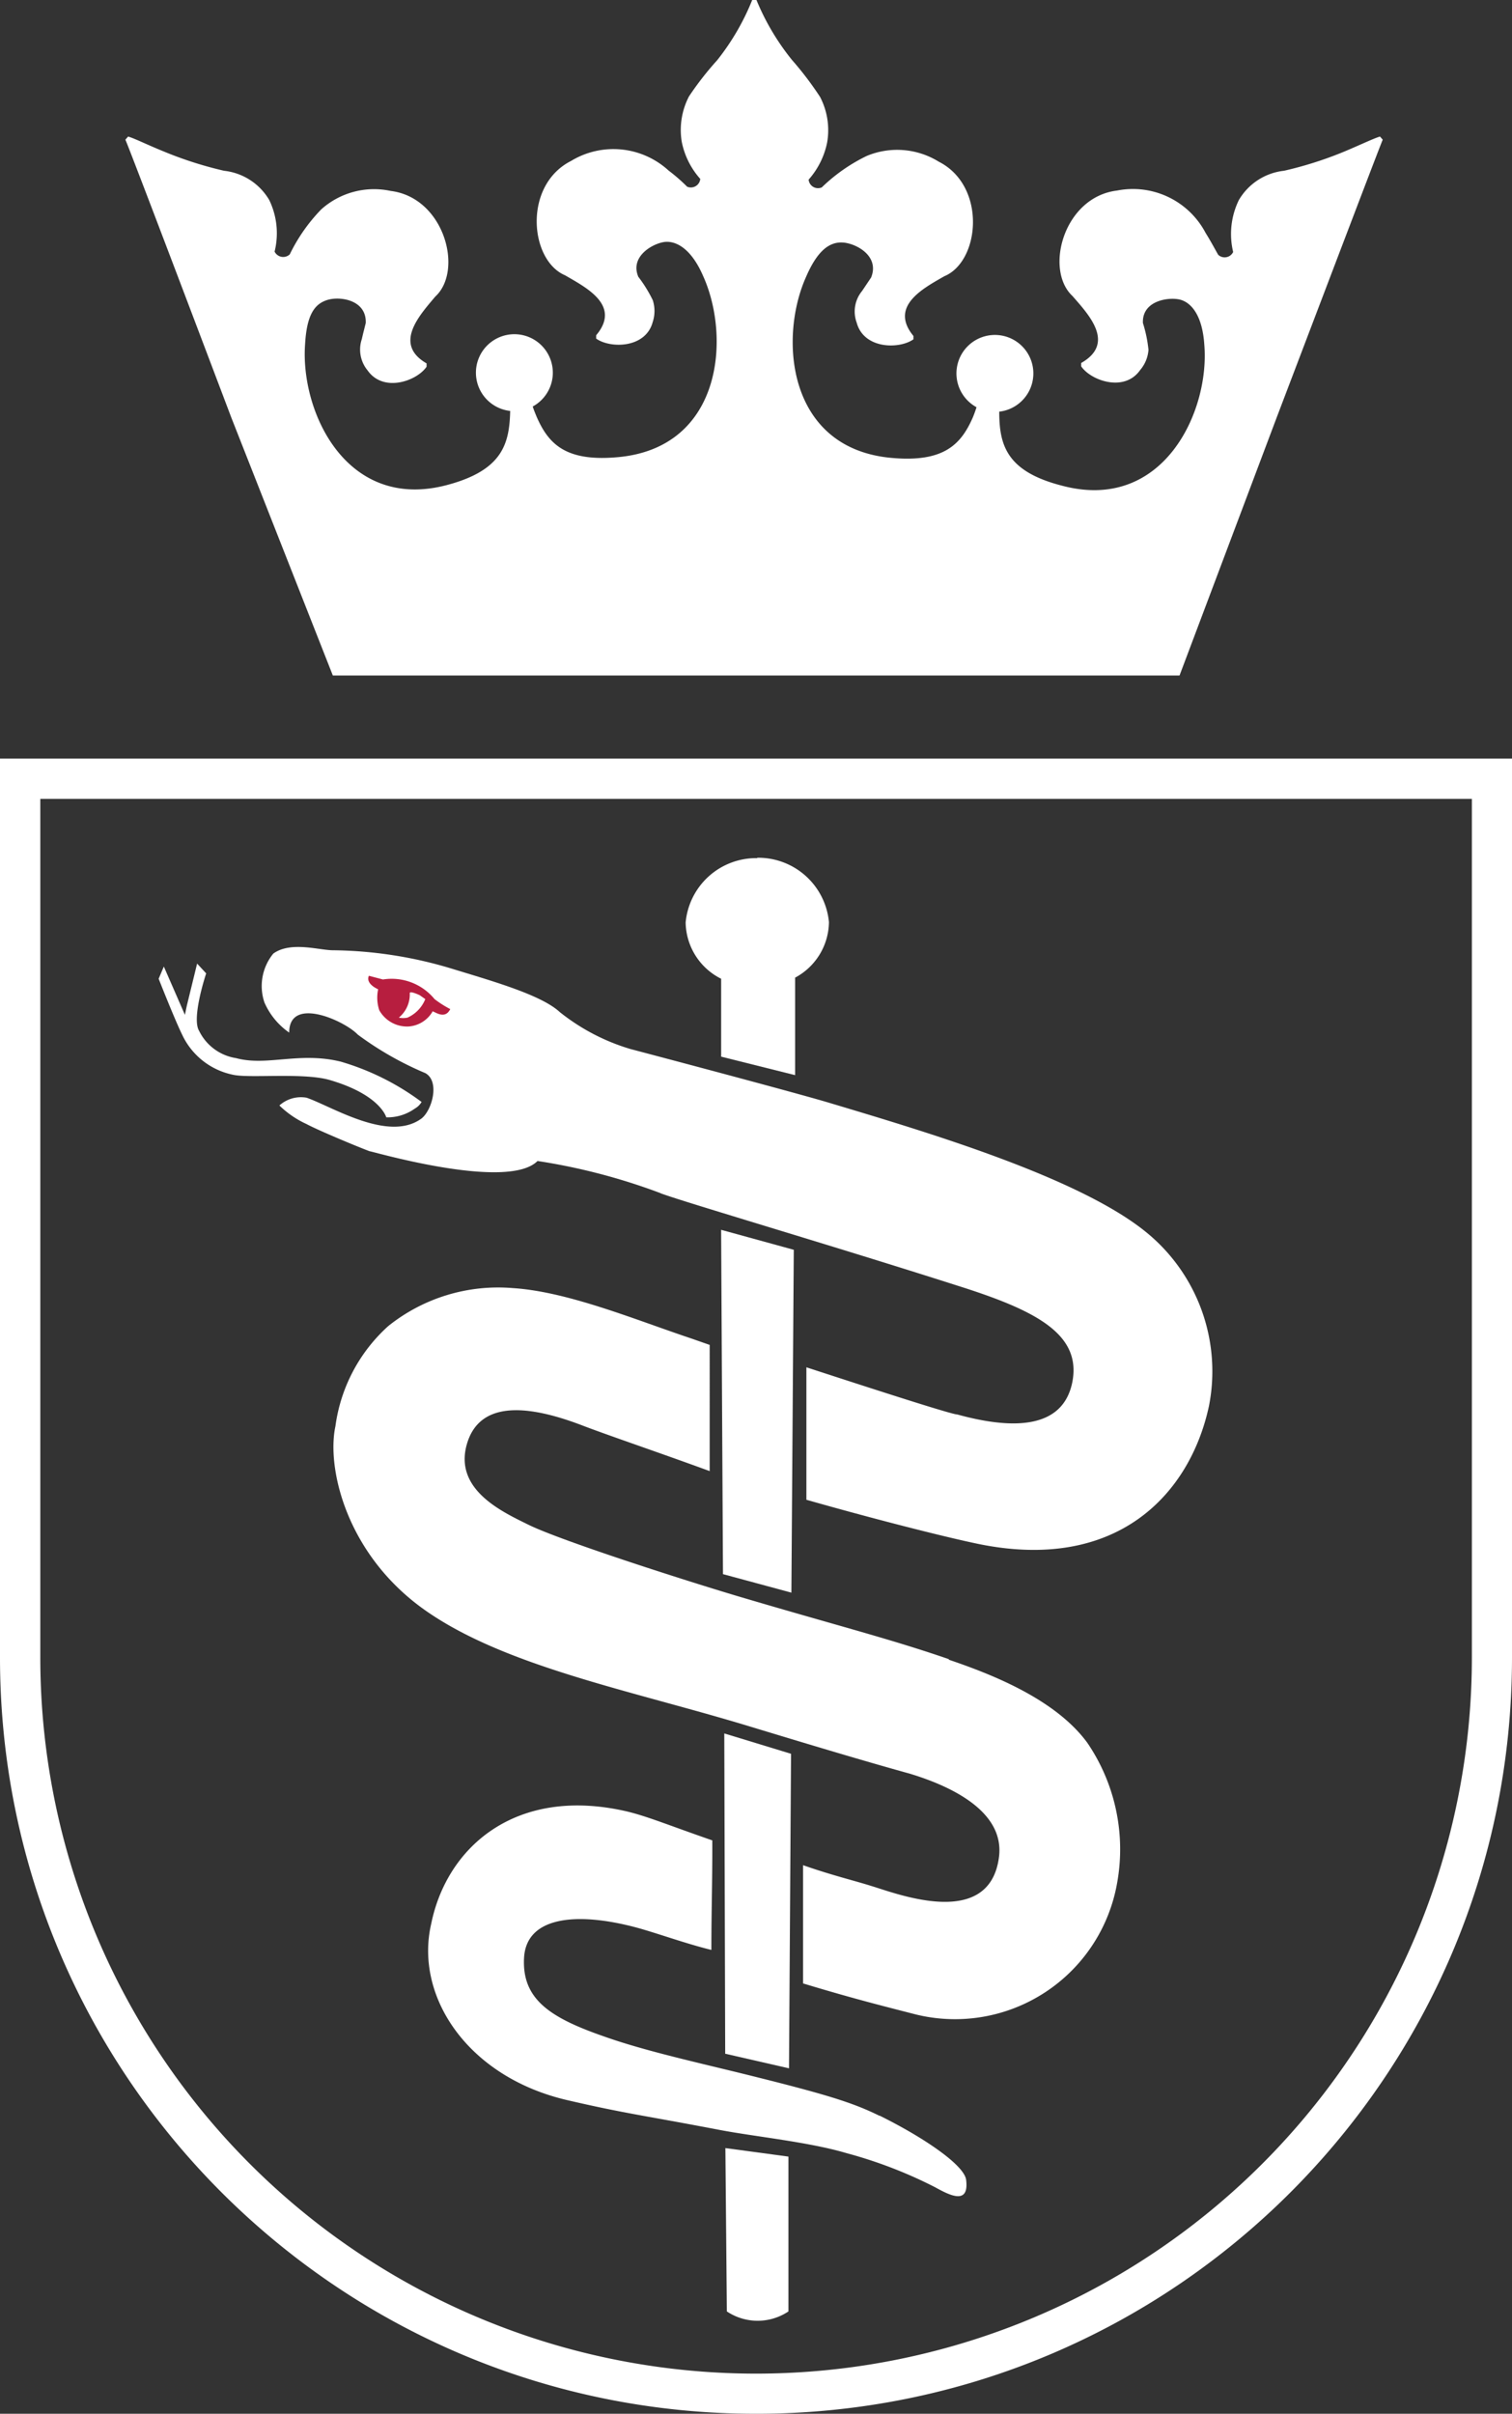
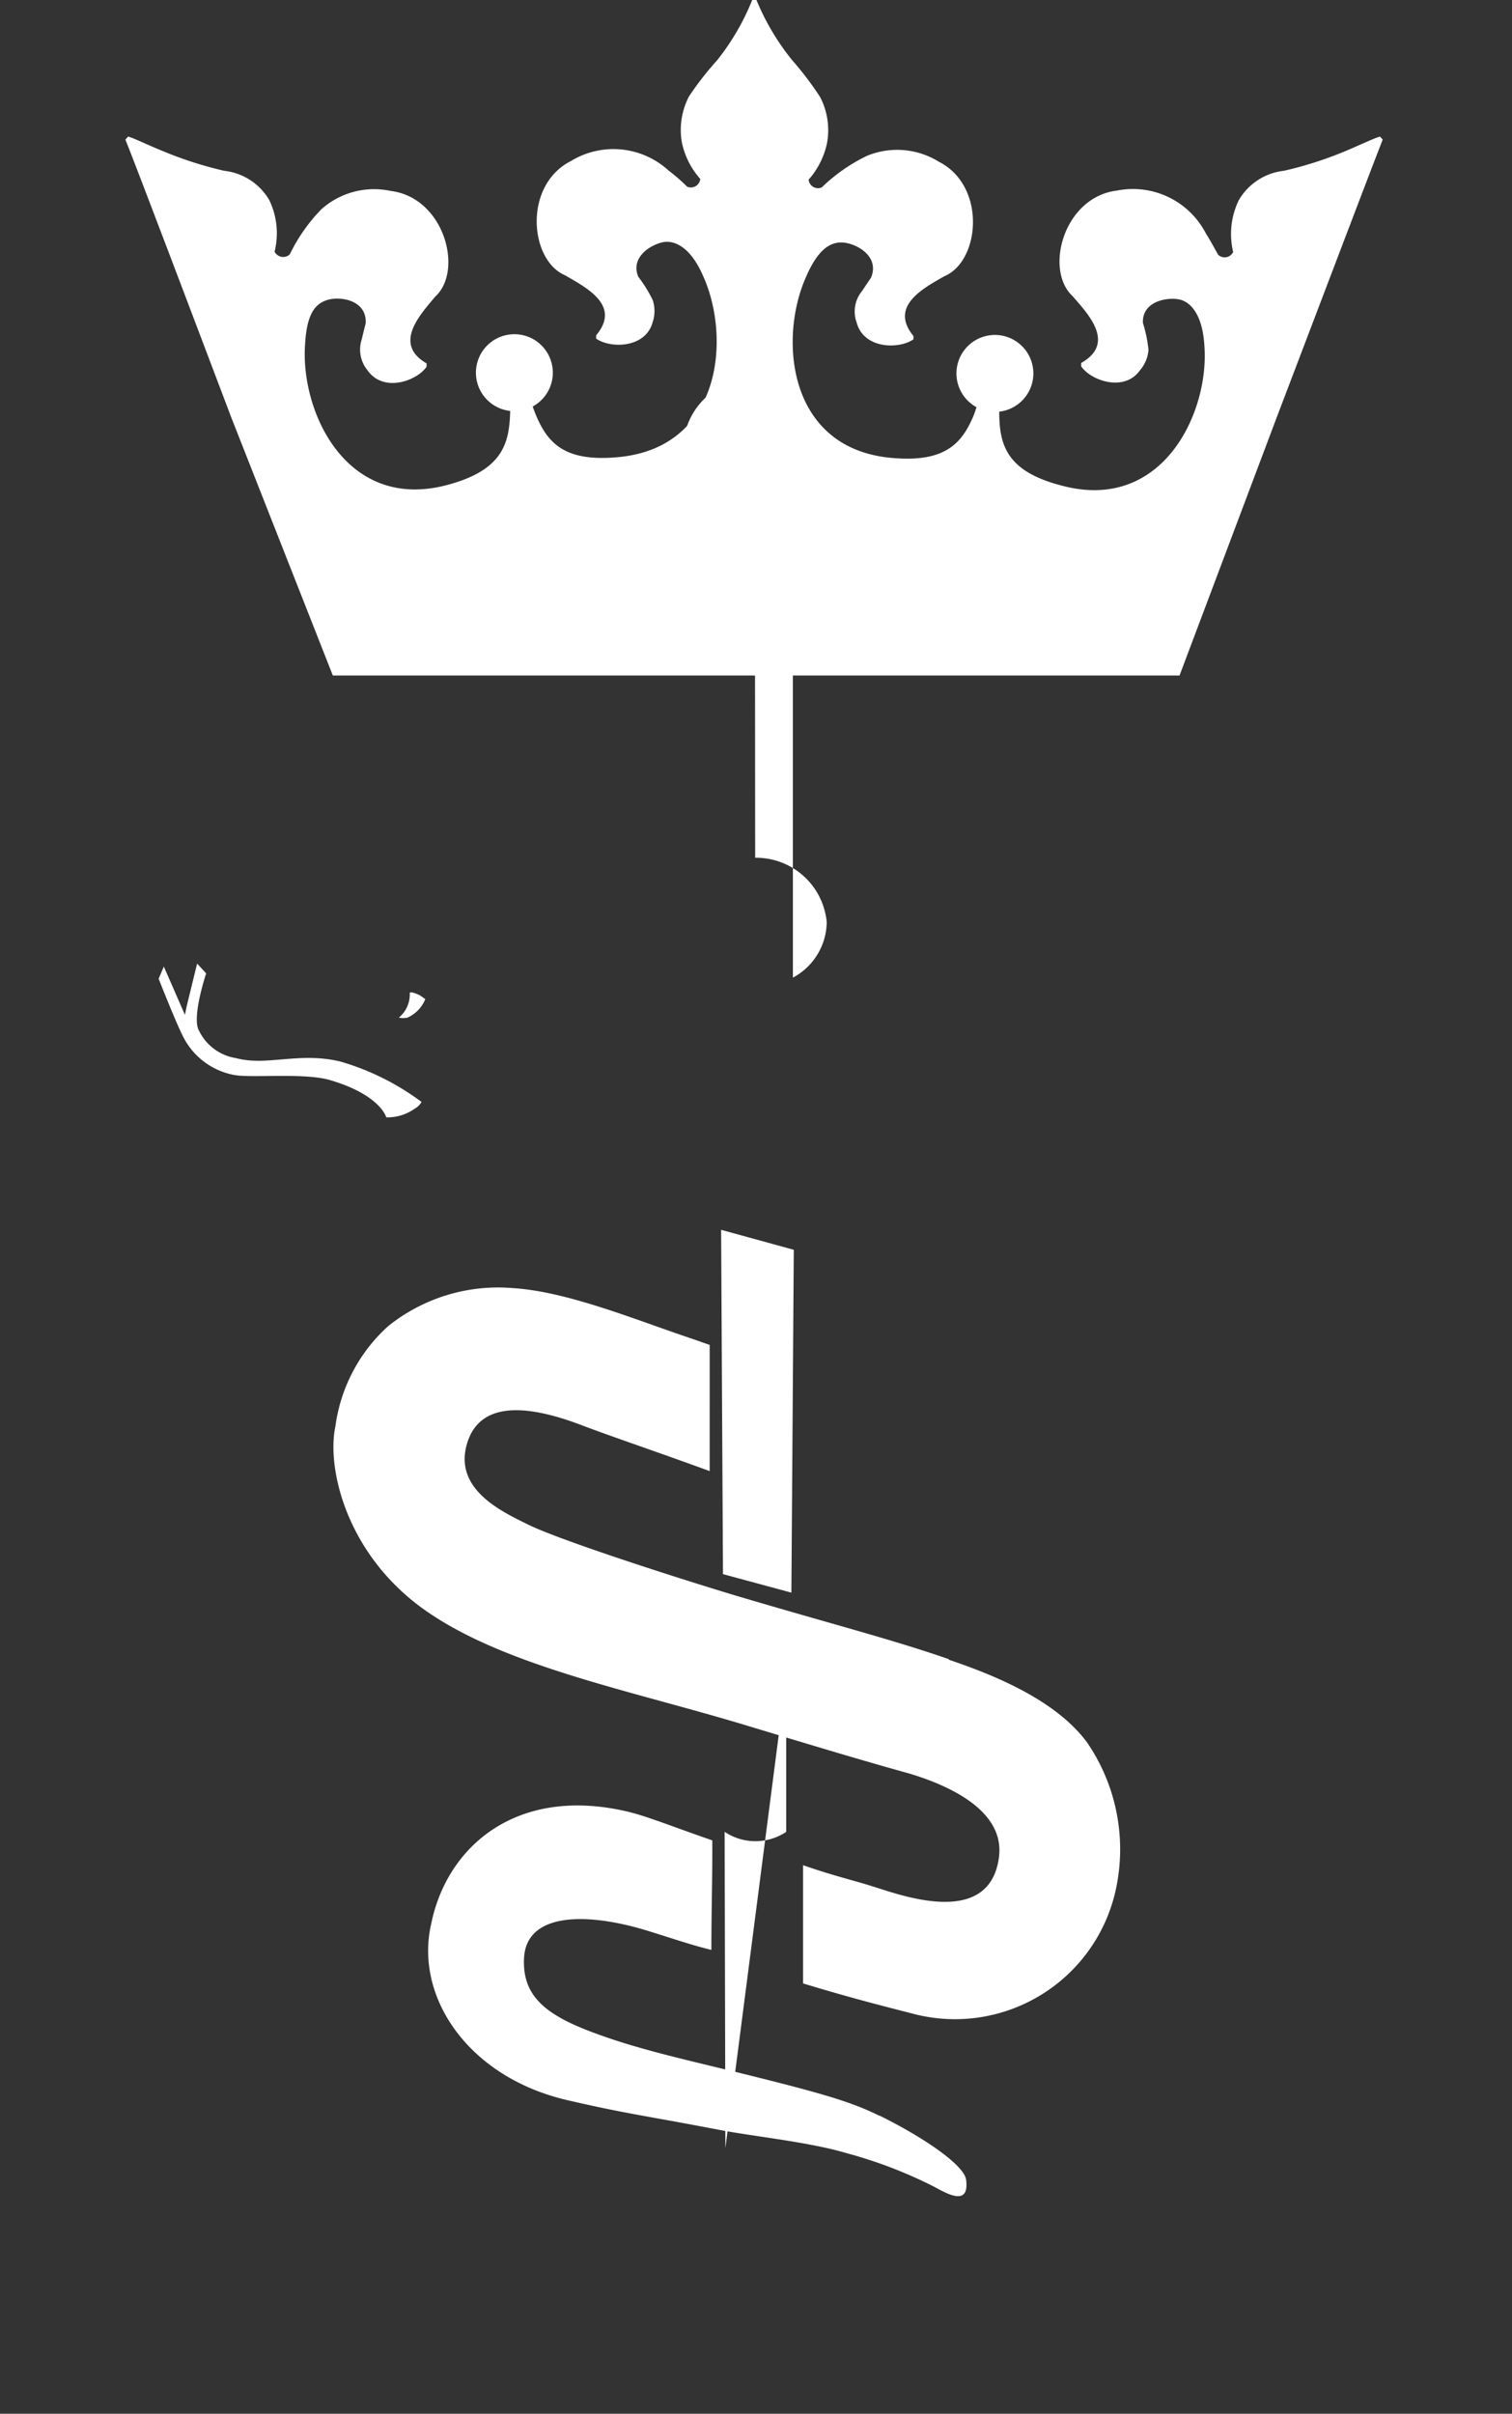
<svg xmlns="http://www.w3.org/2000/svg" width="377.47" height="602.234" viewBox="0 0 377.47 602.234">
  <rect x="0" y="0" width="377.47" height="602.234" fill="#333333" stroke="none" />
  <defs>
    <style>
            .cls-2{fill:#fff}.cls-3{fill:#b71e3f}
        </style>
  </defs>
  <g id="sygne" class="cls-1">
    <g id="Warstwa_1" data-name="Warstwa 1">
      <path id="Path_269" d="M20.444 54.527S16.7 65.7 18.69 68.883a12.371 12.371 0 0 0 9.232 6.786c7.663 2.077 15.788-1.662 26.128.877a63.565 63.565 0 0 1 20.173 10.063 4.616 4.616 0 0 1-1.708 1.662 11.725 11.725 0 0 1-7.109 2.17s-1.431-5.541-13.849-9.233C45.233 79.223 31.8 80.7 27.414 79.87A17.957 17.957 0 0 1 14.4 69.714c-1.8-3.647-5.82-13.849-5.82-13.849l1.293-3.047 5.263 12.048.462-2.216 2.584-10.57z" class="cls-2" data-name="Path 269" transform="translate(31.027 188.334)" />
-       <path id="Path_270" d="M113.8 112.658c5.955 2.216 42.469 12.925 74.229 23.081 19.3 6.093 30.7 11.956 28.528 23.82-2.4 12.741-16.48 11.633-28.759 8.263-1.339 0-19.25-5.77-37.668-11.771V189.1c16.2 4.616 34.252 9.232 42.977 11.033 35.083 7.155 52.9-12.925 57.518-34.391a44.731 44.731 0 0 0-15.6-43.346c-16.942-13.849-55.395-25.2-79.122-32.314-8.586-2.585-47.547-12.879-49.671-13.433a51.979 51.979 0 0 1-17.68-9.232c-4.616-4.293-16.942-7.755-26.867-10.8A105.758 105.758 0 0 0 31.907 52c-3.37 0-10.525-2.308-14.864.831a12.787 12.787 0 0 0-2.216 12.187 17.772 17.772 0 0 0 6.186 7.524c0-9.232 13.849-2.954 17.126.508a81.062 81.062 0 0 0 16.849 9.6c3.693 2.031 1.708 9.232-.923 11.31-8.217 6.093-22.481-3.047-28.713-5.17a8.032 8.032 0 0 0-6.786 1.939 23.912 23.912 0 0 0 6.74 4.616c3 1.616 12.787 5.678 15.741 6.786.6 0 34.483 9.971 41.962 2.447a152.333 152.333 0 0 1 30.606 7.986" class="cls-2" data-name="Path 270" transform="translate(51.185 185.089)" />
      <path id="Path_271" d="M171.607 162.3c-14.31-4.939-26.959-8.125-50.779-15.141-13.2-3.878-46.162-14.4-54.287-18.465-6.463-3.185-18.465-8.725-15.187-20.034s16.018-9.463 28.3-4.847c6.694 2.585 18.927 6.694 32.314 11.587V83.915l-4.619-1.615C93.5 77.683 76.6 70.62 62.848 69.743a43.854 43.854 0 0 0-31.113 9.463 40.946 40.946 0 0 0-13.2 24.974c-2.262 10.525 2.77 32.314 22.712 46.162s51.1 19.8 80.092 28.575c21.742 6.6 30.744 9.232 40.669 12 12.741 3.878 23.4 10.479 22.2 20.635-2.262 18.465-25.62 9.232-31.944 7.34-4.247-1.339-9.74-2.631-16.988-5.17v29.5c11.587 3.508 18.465 5.263 28.205 7.755a41.085 41.085 0 0 0 50.178-32.683 47.178 47.178 0 0 0-7.432-35.13c-8.125-11.079-24.466-17.265-34.483-20.681M154.3 276.227c-6.924-3.416-13.849-5.493-34.806-10.664-13.479-3.278-24.7-5.816-34.252-9.232-13.2-4.616-20.173-9.232-19.619-19.481s12.925-11.541 27.7-7.663c4.939 1.293 12.6 4.108 19.065 5.678 0-9.925.277-17.4.231-27.328-11.171-3.878-16.2-6-21.419-7.247-27.7-6.37-44.87 8.956-48.747 28.021-4.253 18.234 9.224 38.407 34.198 44.089 14.356 3.324 18.788 3.739 37.853 7.386 8.725 1.662 22.25 3 31.575 5.77a112.5 112.5 0 0 1 22.112 8.494c3.6 1.985 8.586 4.616 7.8-1.8-.415-3.6-10.2-10.387-21.558-16.018" class="cls-2" data-name="Path 271" transform="translate(65.206 251.639)" />
-       <path id="Path_272" d="M46.4 225.1l17.08 4.616.6-85.539-18.142-4.986zm.554 119.653l15.931 3.647.508-78.476-16.665-5.078zm.415 64.3a13.849 13.849 0 0 0 15.372 0v-38.632L47 368.3zm7.531-362.6a17.68 17.68 0 0 0-17.82 16.065 15.972 15.972 0 0 0 8.863 14.033v19.435l18.465 4.614V76.274a15.926 15.926 0 0 0 8.448-13.849 17.726 17.726 0 0 0-17.865-16.064" class="cls-2" data-name="Path 272" transform="translate(134.09 167.648)" />
-       <path id="Path_273" d="M36.007 61.6a7.524 7.524 0 0 1-6 3.785 7.94 7.94 0 0 1-7.34-4.062 10.064 10.064 0 0 1-.277-5.216c-2.031-.923-2.862-2.216-2.308-3.37l3.508.923a13.849 13.849 0 0 1 12.879 4.893 26.034 26.034 0 0 0 3.924 2.493c-1.431 2.908-4.155.323-4.616.554" class="cls-3" data-name="Path 273" transform="translate(72.013 190.72)" />
-       <path id="Path_274" d="M188.758 443.951a178.694 178.694 0 0 0 178.694-178.694V51.063H10.063v214.194a178.648 178.648 0 0 0 178.695 178.694m0 10.017C84.517 453.994 0 369.5 0 265.257V41h377.47v224.257c0 104.223-84.489 188.712-188.712 188.712" class="cls-2" data-name="Path 274" transform="translate(0 148.266)" />
+       <path id="Path_272" d="M46.4 225.1l17.08 4.616.6-85.539-18.142-4.986zl15.931 3.647.508-78.476-16.665-5.078zm.415 64.3a13.849 13.849 0 0 0 15.372 0v-38.632L47 368.3zm7.531-362.6a17.68 17.68 0 0 0-17.82 16.065 15.972 15.972 0 0 0 8.863 14.033v19.435l18.465 4.614V76.274a15.926 15.926 0 0 0 8.448-13.849 17.726 17.726 0 0 0-17.865-16.064" class="cls-2" data-name="Path 272" transform="translate(134.09 167.648)" />
      <path id="Path_275" d="M26.786 54.356s-2.493-1.2-2.493-.508a7.478 7.478 0 0 1-2.724 6.093 5.031 5.031 0 0 0 2.17 0 8.54 8.54 0 0 0 4.432-4.616z" class="cls-2" data-name="Path 275" transform="translate(78.002 193.951)" />
      <path id="Path_276" d="M33.231 104.188C20.352 70.167 7.334 35.914 6.78 34.853l.692-.785c1.708.508 4.616 1.985 8.817 3.693a94.771 94.771 0 0 0 15.141 4.847A14.957 14.957 0 0 1 42.694 49.9a19.019 19.019 0 0 1 1.339 12.879 2.4 2.4 0 0 0 3.785.692 43.069 43.069 0 0 1 7.848-11.217 19.757 19.757 0 0 1 17.357-4.614C86.41 49.3 91.257 67.489 84.148 74c-3.878 4.616-10.571 11.818-2.17 16.665v.831c-2.4 3.555-10.756 6.555-14.726.923a8.171 8.171 0 0 1-1.431-7.848c.231-1.062.554-2.308.969-3.97.231-5.77-6.37-6.74-9.556-5.77s-5.17 3.647-5.586 11.033c-1.246 16.8 10.294 41.869 35.5 35.13 13.849-3.693 15.511-10.34 15.7-18.465a9.6 9.6 0 1 1 5.632-1.108c.231.785.646 1.754.923 2.447 2.908 6.694 7.063 11.4 20.265 10.2 26.036-2.308 28.3-29.775 21.373-45.147-2.862-6.647-6.463-8.679-9.232-8.586s-9.232 3.37-6.971 8.725a34.022 34.022 0 0 1 3.6 5.816 8.725 8.725 0 0 1 0 5.447c-1.754 6.647-10.664 6.647-14.126 4.155v-.831c6.324-7.478-2.539-11.91-7.755-14.957-8.863-3.739-10.525-22.435 1.477-28.528a20.4 20.4 0 0 1 24.374 2.4 44.263 44.263 0 0 1 4.616 4.016 2.354 2.354 0 0 0 3.278-1.939 19.665 19.665 0 0 1-4.616-9.232 18.142 18.142 0 0 1 1.8-11.356 77.274 77.274 0 0 1 7.017-9A60.011 60.011 0 0 0 163.27 0h1.062a60.011 60.011 0 0 0 8.868 14.957 82.583 82.583 0 0 1 7.017 9.232 17.957 17.957 0 0 1 1.754 11.4 19.9 19.9 0 0 1-4.616 9.232 2.354 2.354 0 0 0 3.278 1.939 43.07 43.07 0 0 1 11.217-7.848 19.757 19.757 0 0 1 18 1.431c12 6.093 10.294 24.882 1.385 28.574-5.216 3-13.849 7.478-7.709 14.91v.831c-3.508 2.493-12.372 2.493-14.172-4.155a8.032 8.032 0 0 1 1.339-7.894l2.262-3.37c2.17-5.355-3.693-8.494-7.017-8.725s-6.37 1.939-9.232 8.586c-6.878 15.372-4.616 42.839 21.373 45.147 13.2 1.2 17.4-3.508 20.311-10.2.277-.692.646-1.662.877-2.447a9.6 9.6 0 1 1 5.678 1.108c0 8.263 1.754 14.91 15.649 18.465 25.251 6.74 36.93-18.465 35.545-35.13-.462-7.2-3.139-10.387-5.816-11.217s-9.786 0-9.509 5.77a33.192 33.192 0 0 1 1.385 6.694 8.724 8.724 0 0 1-2.077 5.032c-3.924 5.632-12.325 2.631-14.726-.923v-.831c8.678-4.939 1.846-12.095-2.17-16.711-7.063-6.555-2.216-24.7 11.125-26.313a20.5 20.5 0 0 1 22.109 10.574c1.246 1.985 2.216 3.831 3.139 5.447a2.354 2.354 0 0 0 3.739-.692A19.3 19.3 0 0 1 284.77 49.9a14.957 14.957 0 0 1 11.264-7.294 93.94 93.94 0 0 0 15.187-4.847c4.062-1.708 7.109-3.185 8.771-3.693l.692.785c-.508 1.062-13.526 35.314-26.451 69.244l-24.281 64.443H58.574z" class="cls-2" data-name="Path 276" transform="translate(24.518)" />
    </g>
  </g>
</svg>